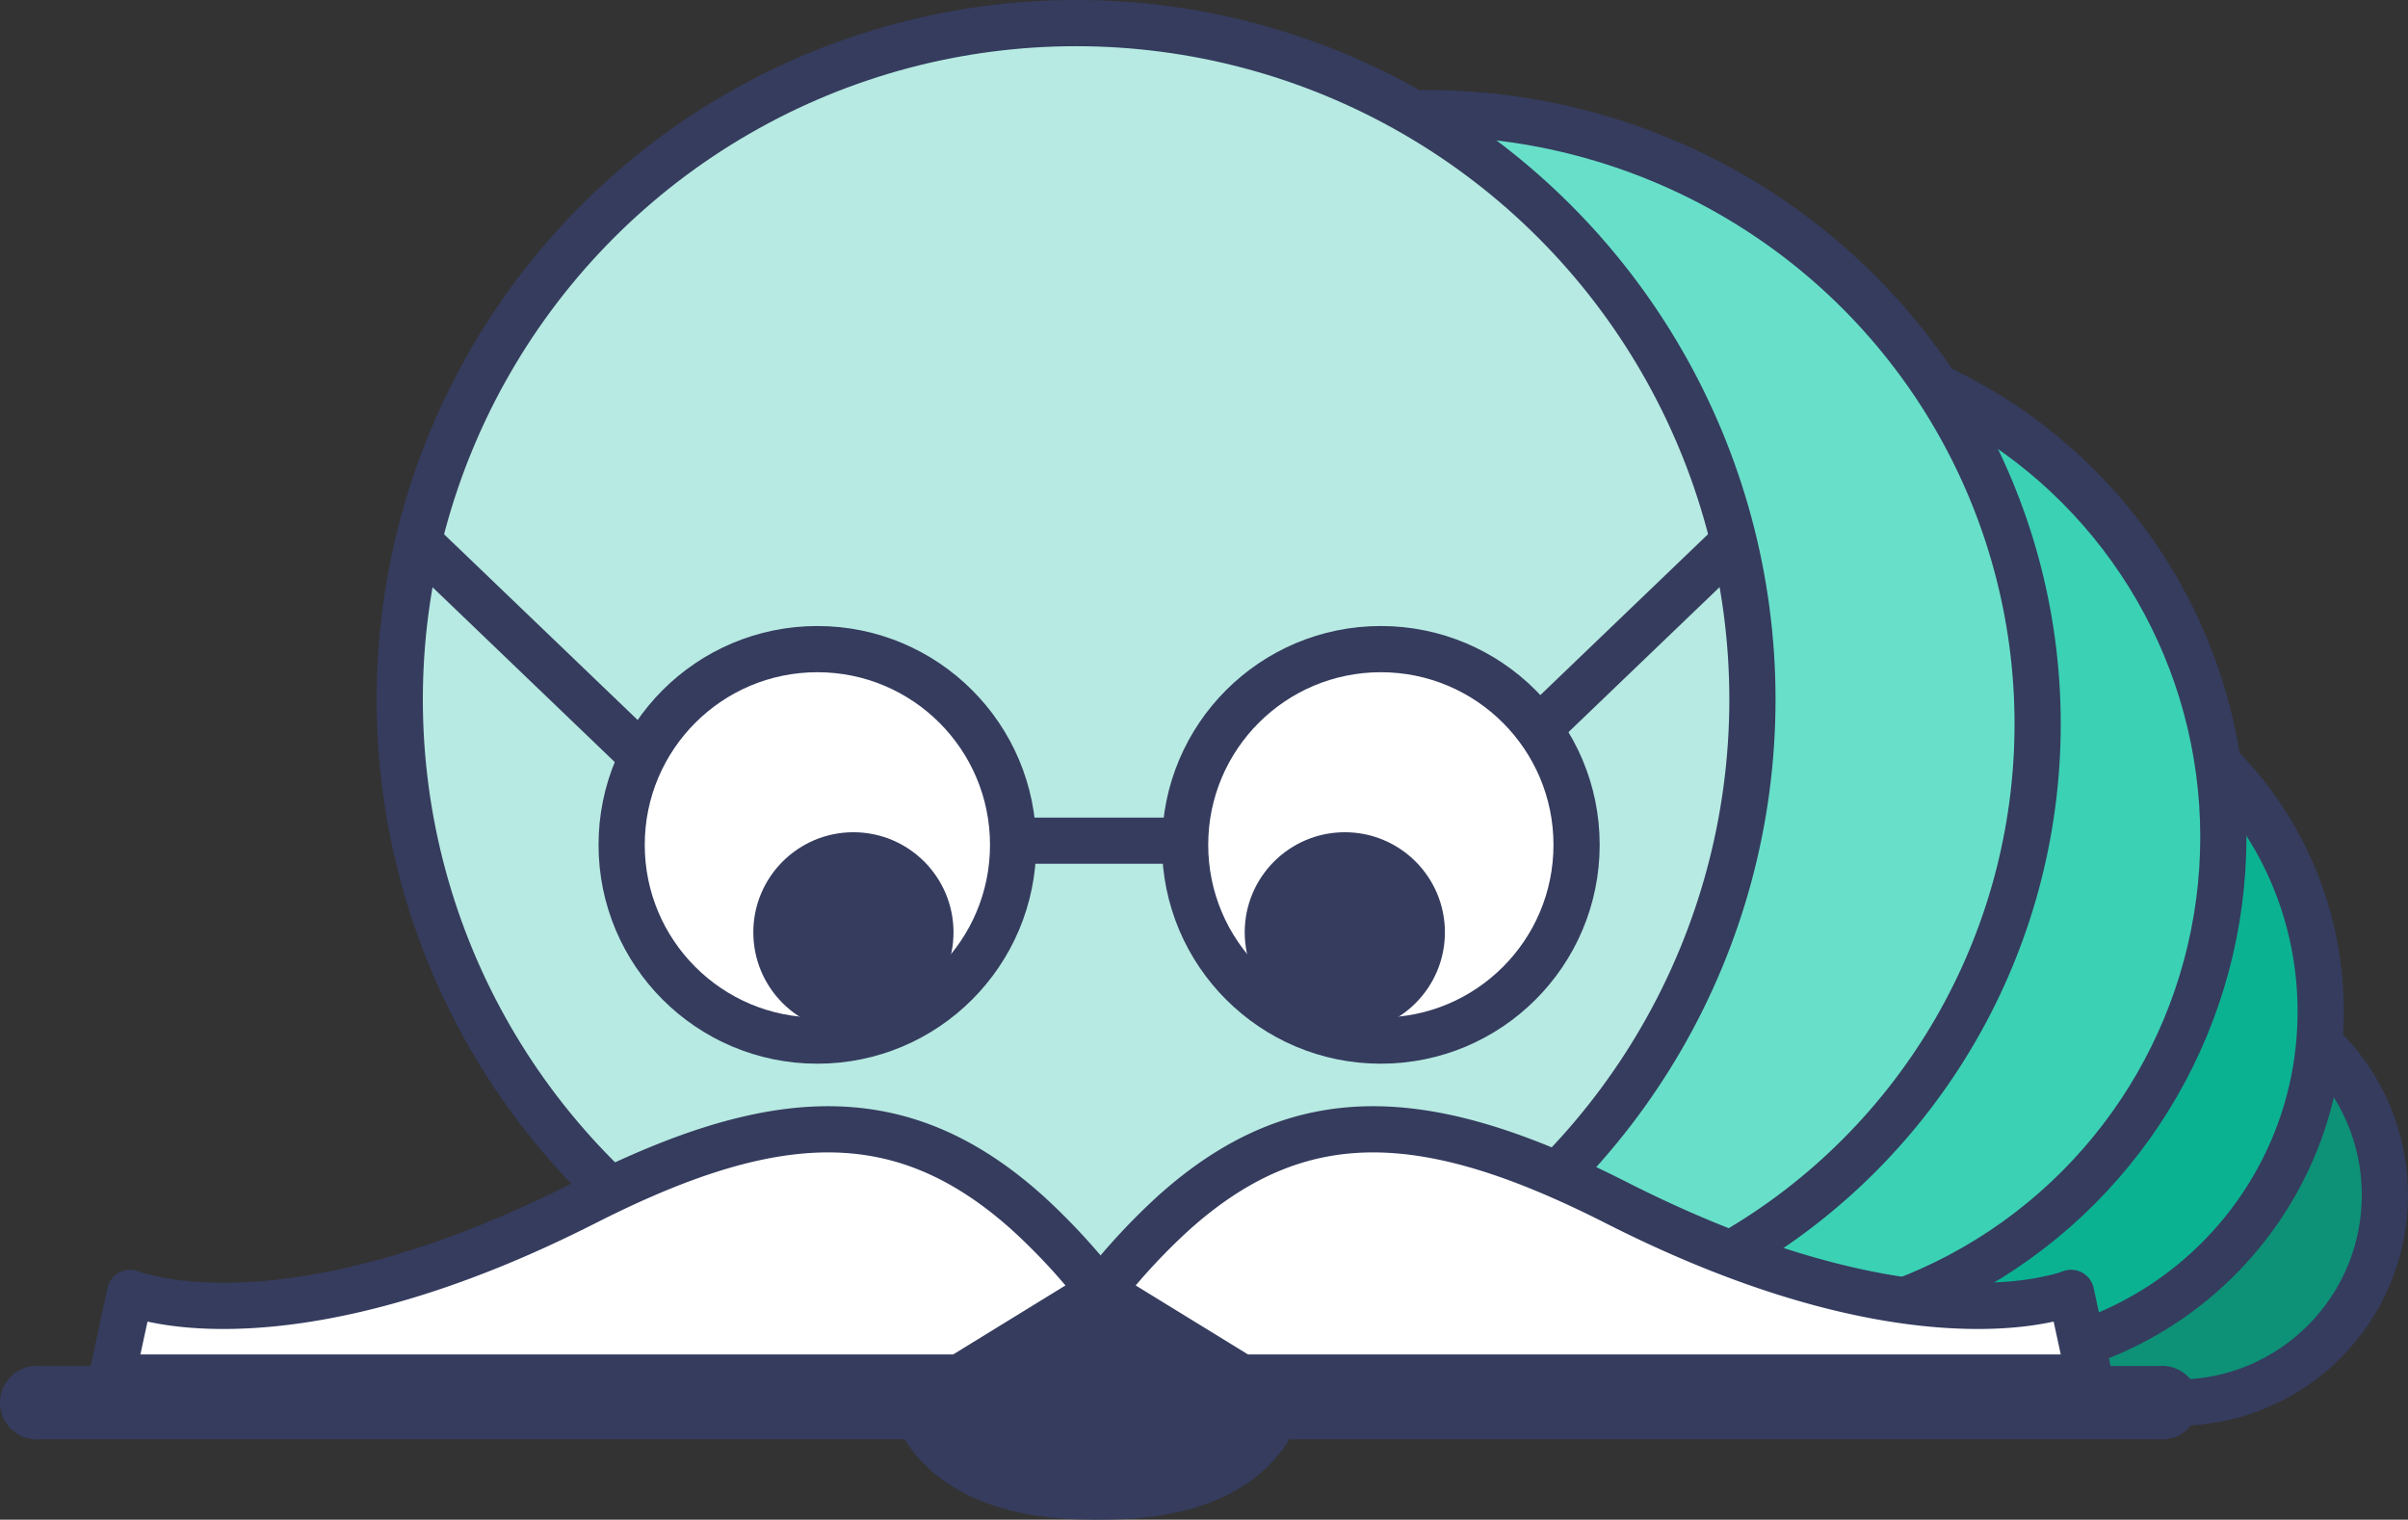
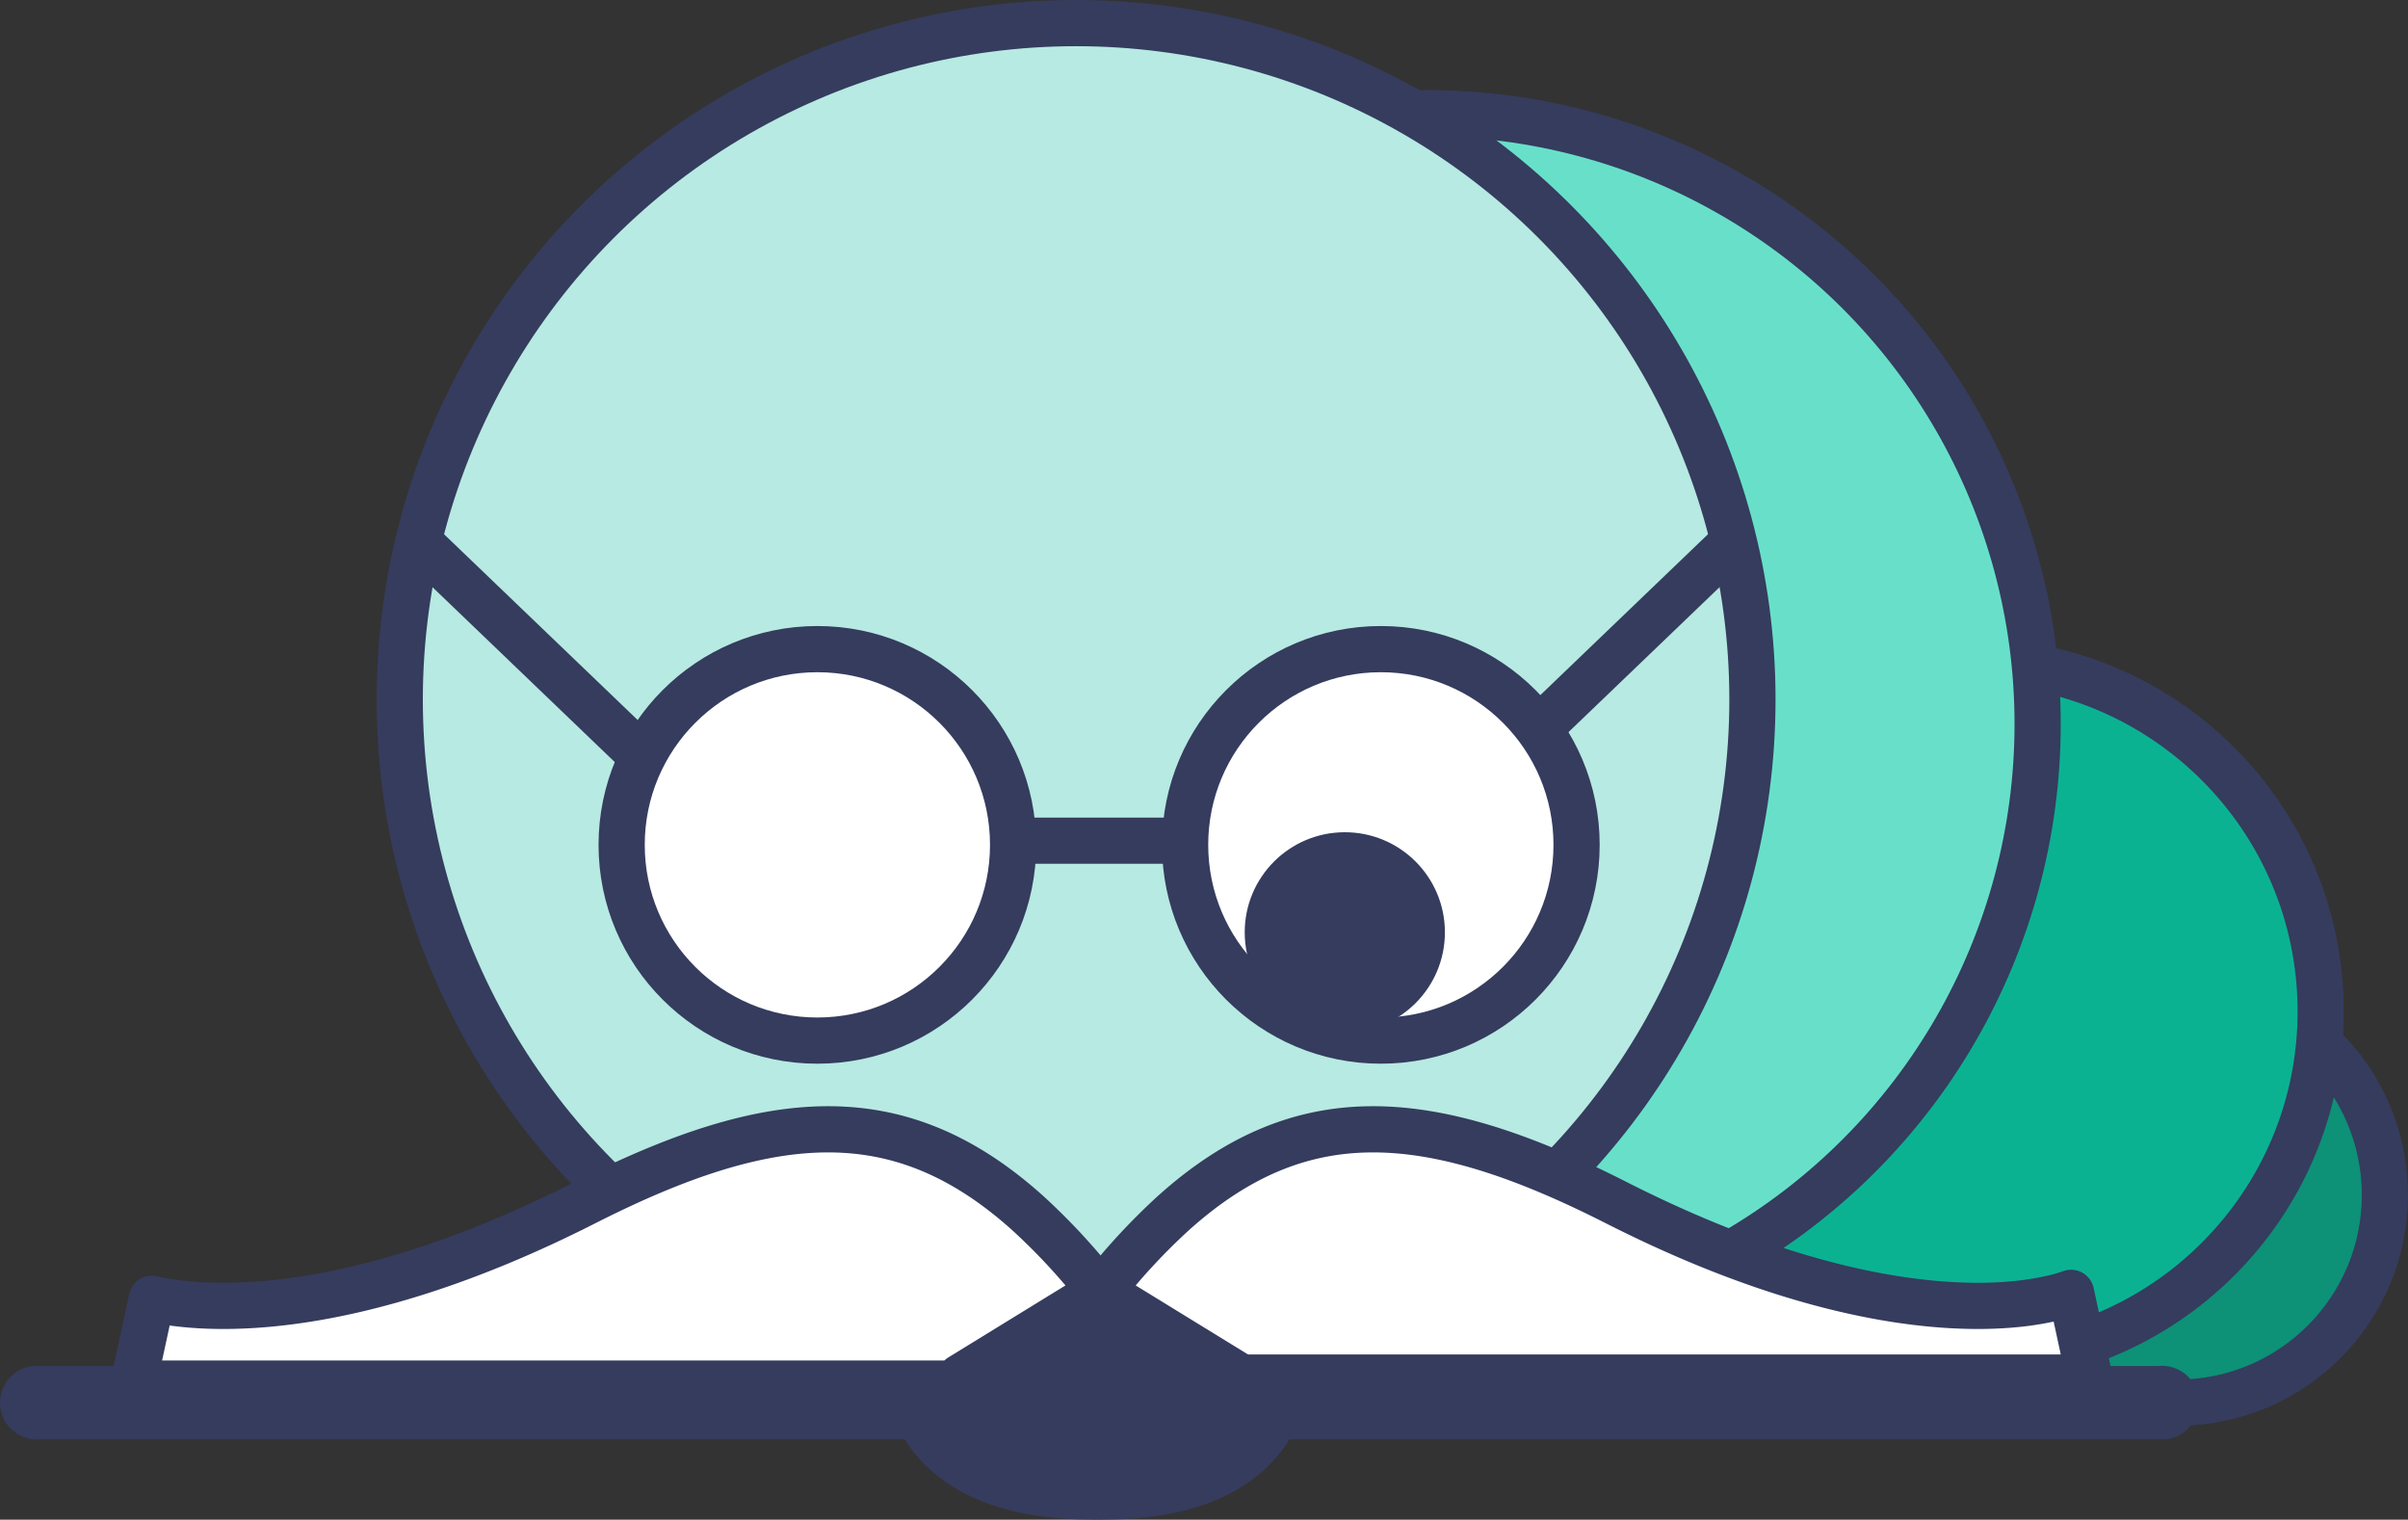
<svg xmlns="http://www.w3.org/2000/svg" xmlns:ns1="http://sodipodi.sourceforge.net/DTD/sodipodi-0.dtd" xmlns:ns2="http://www.inkscape.org/namespaces/inkscape" viewBox="0 0 156.368 98.678" version="1.1" id="svg3873" ns1:docname="logo.svg" ns2:version="0.92.2 2405546, 2018-03-11" width="156.368" height="98.678">
  <rect x="0" y="0" width="156.368" height="98.678" fill="#333333" stroke="none" />
  <ns1:namedview pagecolor="#ffffff" bordercolor="#666666" borderopacity="1" objecttolerance="10" gridtolerance="10" guidetolerance="10" ns2:pageopacity="0" ns2:pageshadow="2" ns2:window-width="1855" ns2:window-height="1012" id="namedview3875" showgrid="false" ns2:zoom="5.3033244" ns2:cx="64.12061" ns2:cy="51.538208" ns2:window-x="65" ns2:window-y="32" ns2:window-maximized="1" ns2:current-layer="Layer_1-2" fit-margin-top="0" fit-margin-left="0" fit-margin-right="0" fit-margin-bottom="0" />
  <defs id="defs3817">
    <style id="style3815">.cls-1{fill:#0d9177;}.cls-1,.cls-2,.cls-3,.cls-4,.cls-5,.cls-6,.cls-7{stroke:#353c5e;stroke-linecap:round;stroke-linejoin:round;stroke-width:3px;}.cls-2{fill:#0bb292;}.cls-3{fill:#3bd1b4;}.cls-4{fill:#68e0c9;}.cls-5{fill:#b7eae2;}.cls-6{fill:none;}.cls-7{fill:#fff;}.cls-8{fill:#353c5e;}</style>
  </defs>
  <title id="title3819">Asset 2</title>
  <g id="Layer_2" data-name="Layer 2" transform="translate(-0.042)">
    <g id="Layer_1-2" data-name="Layer 1">
      <circle class="cls-1" cx="141.43" cy="77.6" r="13.48" id="circle3821" style="fill:#0d9177;stroke:#353c5e;stroke-width:3px;stroke-linecap:round;stroke-linejoin:round" />
      <circle class="cls-2" cx="128.01" cy="65.68" r="22.73" id="circle3823" style="fill:#0bb292;stroke:#353c5e;stroke-width:3px;stroke-linecap:round;stroke-linejoin:round" />
-       <circle class="cls-3" cx="112.19" cy="54.35" r="32.23" id="circle3825" style="fill:#3bd1b4;stroke:#353c5e;stroke-width:3px;stroke-linecap:round;stroke-linejoin:round" />
      <circle class="cls-4" cx="92.7" cy="47.01" r="39.66" id="circle3827" style="fill:#68e0c9;stroke:#353c5e;stroke-width:3px;stroke-linecap:round;stroke-linejoin:round" />
      <circle class="cls-5" cx="69.92" cy="45.42" r="43.92" id="circle3829" style="fill:#b7eae2;stroke:#353c5e;stroke-width:3px;stroke-linecap:round;stroke-linejoin:round" />
      <polyline class="cls-6" points="112.39 35.39 92.38 54.59 47.45 54.59 27.44 35.39" id="polyline3831" style="fill:none;stroke:#353c5e;stroke-width:3px;stroke-linecap:round;stroke-linejoin:round" />
      <circle class="cls-7" cx="53.12" cy="54.86" r="12.71" id="circle3833" style="fill:#ffffff;stroke:#353c5e;stroke-width:3px;stroke-linecap:round;stroke-linejoin:round" />
-       <circle class="cls-8" cx="55.46" cy="60.54" r="6.5" id="circle3835" style="fill:#353c5e" />
      <circle class="cls-7" cx="89.71" cy="54.86" r="12.71" id="circle3837" style="fill:#ffffff;stroke:#353c5e;stroke-width:3px;stroke-linecap:round;stroke-linejoin:round" />
      <circle class="cls-8" cx="87.37" cy="60.54" r="6.5" id="circle3839" style="fill:#353c5e" />
      <path class="cls-8" d="M 140.18,88.7 H 81.91 a 3.28,3.28 0 0 0 -0.6,0.06 L 81,88.67 71.73,85.61 71.49,85.53 71.14,85.42 61.64,88.7 61.35,88.8 A 3.26,3.26 0 0 0 60.57,88.7 H 2.65 a 2.39,2.39 0 1 0 0,4.76 h 56.14 c 1.3,2.12 4.5,5.21 12.09,5.21 a 3,3 0 0 0 0.44,0 3,3 0 0 0 0.45,0 c 7.58,0 10.7,-3.07 12,-5.21 h 56.45 a 2.39,2.39 0 1 0 0,-4.76 z" id="path3841" ns2:connector-curvature="0" style="fill:#353c5e" />
-       <path class="cls-7" d="m 62.41,89.42 8.82,-5.42 0.32,0.19 v 0 -0.12 0 L 71.36,83.7 v 0 L 71.23,83.54 A 41.06,41.06 0 0 0 66.78,78.77 C 58.52,71.35 50.2,71.91 38.01,78.1 22.69,85.87 13.27,85.1 9.9,84.34 A 9.12,9.12 0 0 1 8.49,83.95 l -1.19,5.5 h 55.11 z" id="path3843" ns2:connector-curvature="0" style="fill:#ffffff;stroke:#353c5e;stroke-width:3px;stroke-linecap:round;stroke-linejoin:round" />
+       <path class="cls-7" d="m 62.41,89.42 8.82,-5.42 0.32,0.19 v 0 -0.12 0 L 71.36,83.7 v 0 L 71.23,83.54 A 41.06,41.06 0 0 0 66.78,78.77 C 58.52,71.35 50.2,71.91 38.01,78.1 22.69,85.87 13.27,85.1 9.9,84.34 l -1.19,5.5 h 55.11 z" id="path3843" ns2:connector-curvature="0" style="fill:#ffffff;stroke:#353c5e;stroke-width:3px;stroke-linecap:round;stroke-linejoin:round" />
      <path class="cls-7" d="M 80.61,89.42 71.79,84 71.47,84.19 v 0 -0.12 0 l 0.19,-0.37 v 0 l 0.13,-0.16 a 41.06,41.06 0 0 1 4.45,-4.77 c 8.26,-7.42 16.58,-6.86 28.77,-0.67 15.32,7.77 24.74,7 28.11,6.24 a 9.12,9.12 0 0 0 1.41,-0.39 l 1.19,5.5 H 80.61 Z" id="path3845" ns2:connector-curvature="0" style="fill:#ffffff;stroke:#353c5e;stroke-width:3px;stroke-linecap:round;stroke-linejoin:round" />
    </g>
  </g>
</svg>